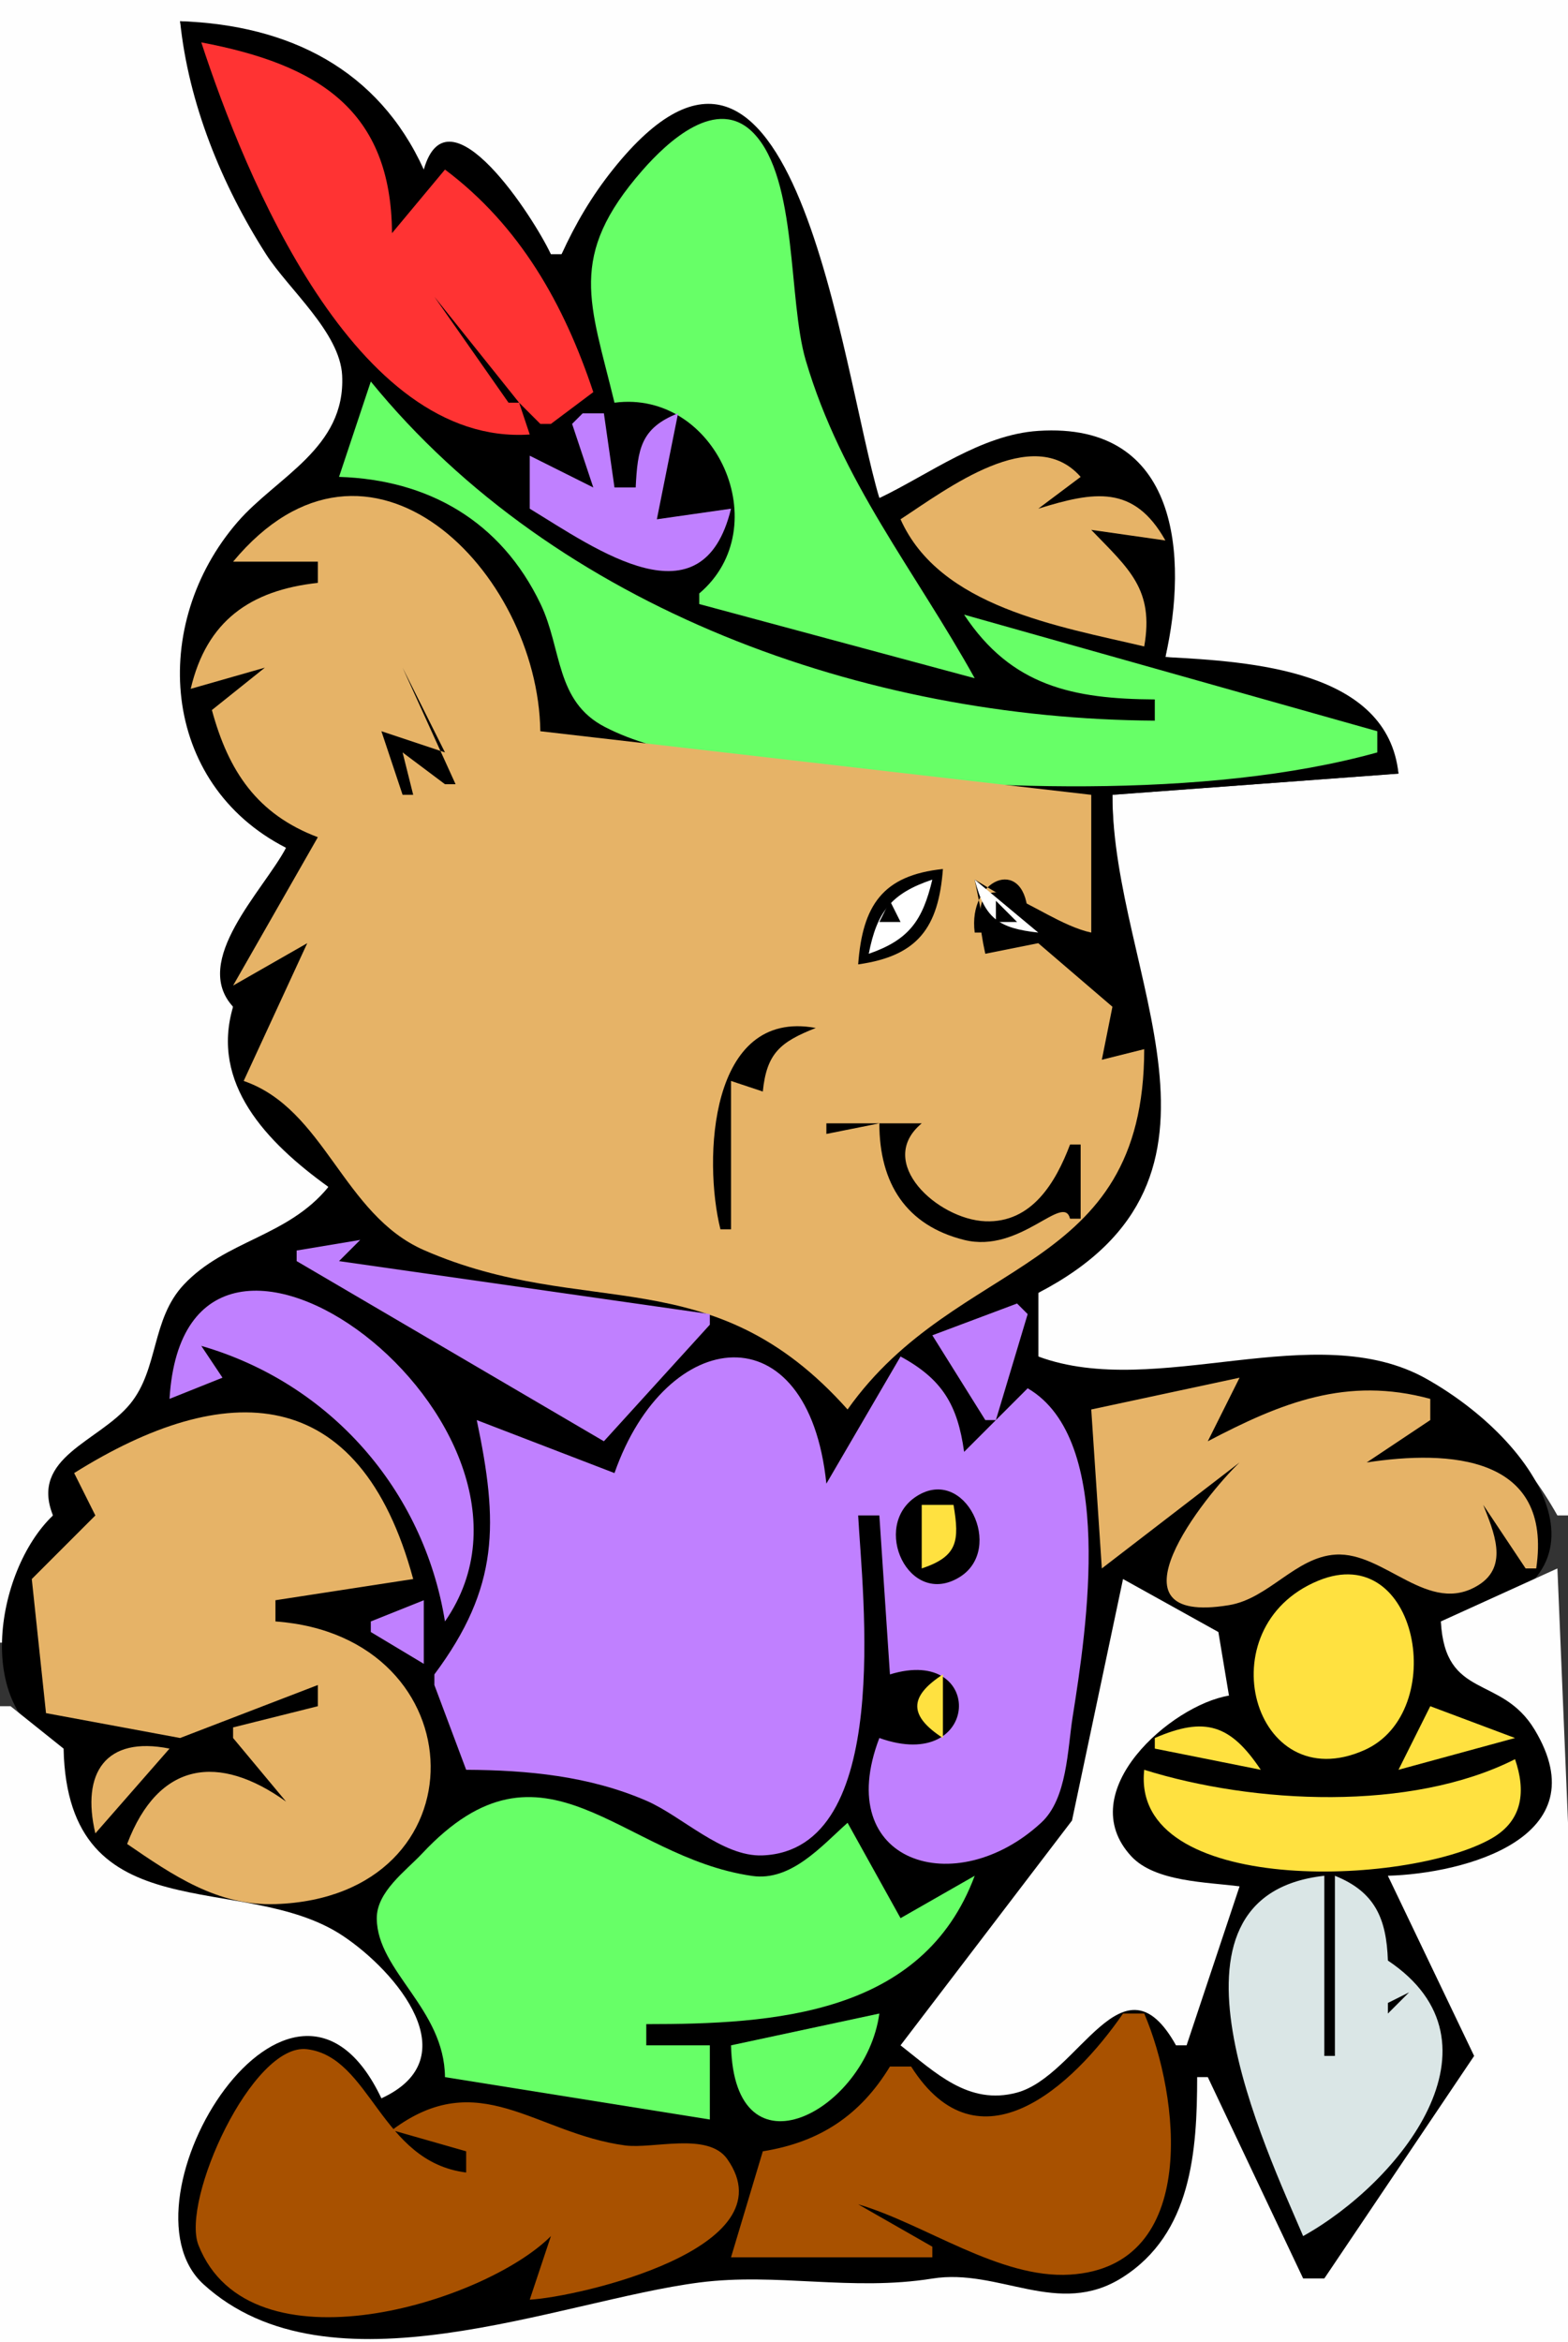
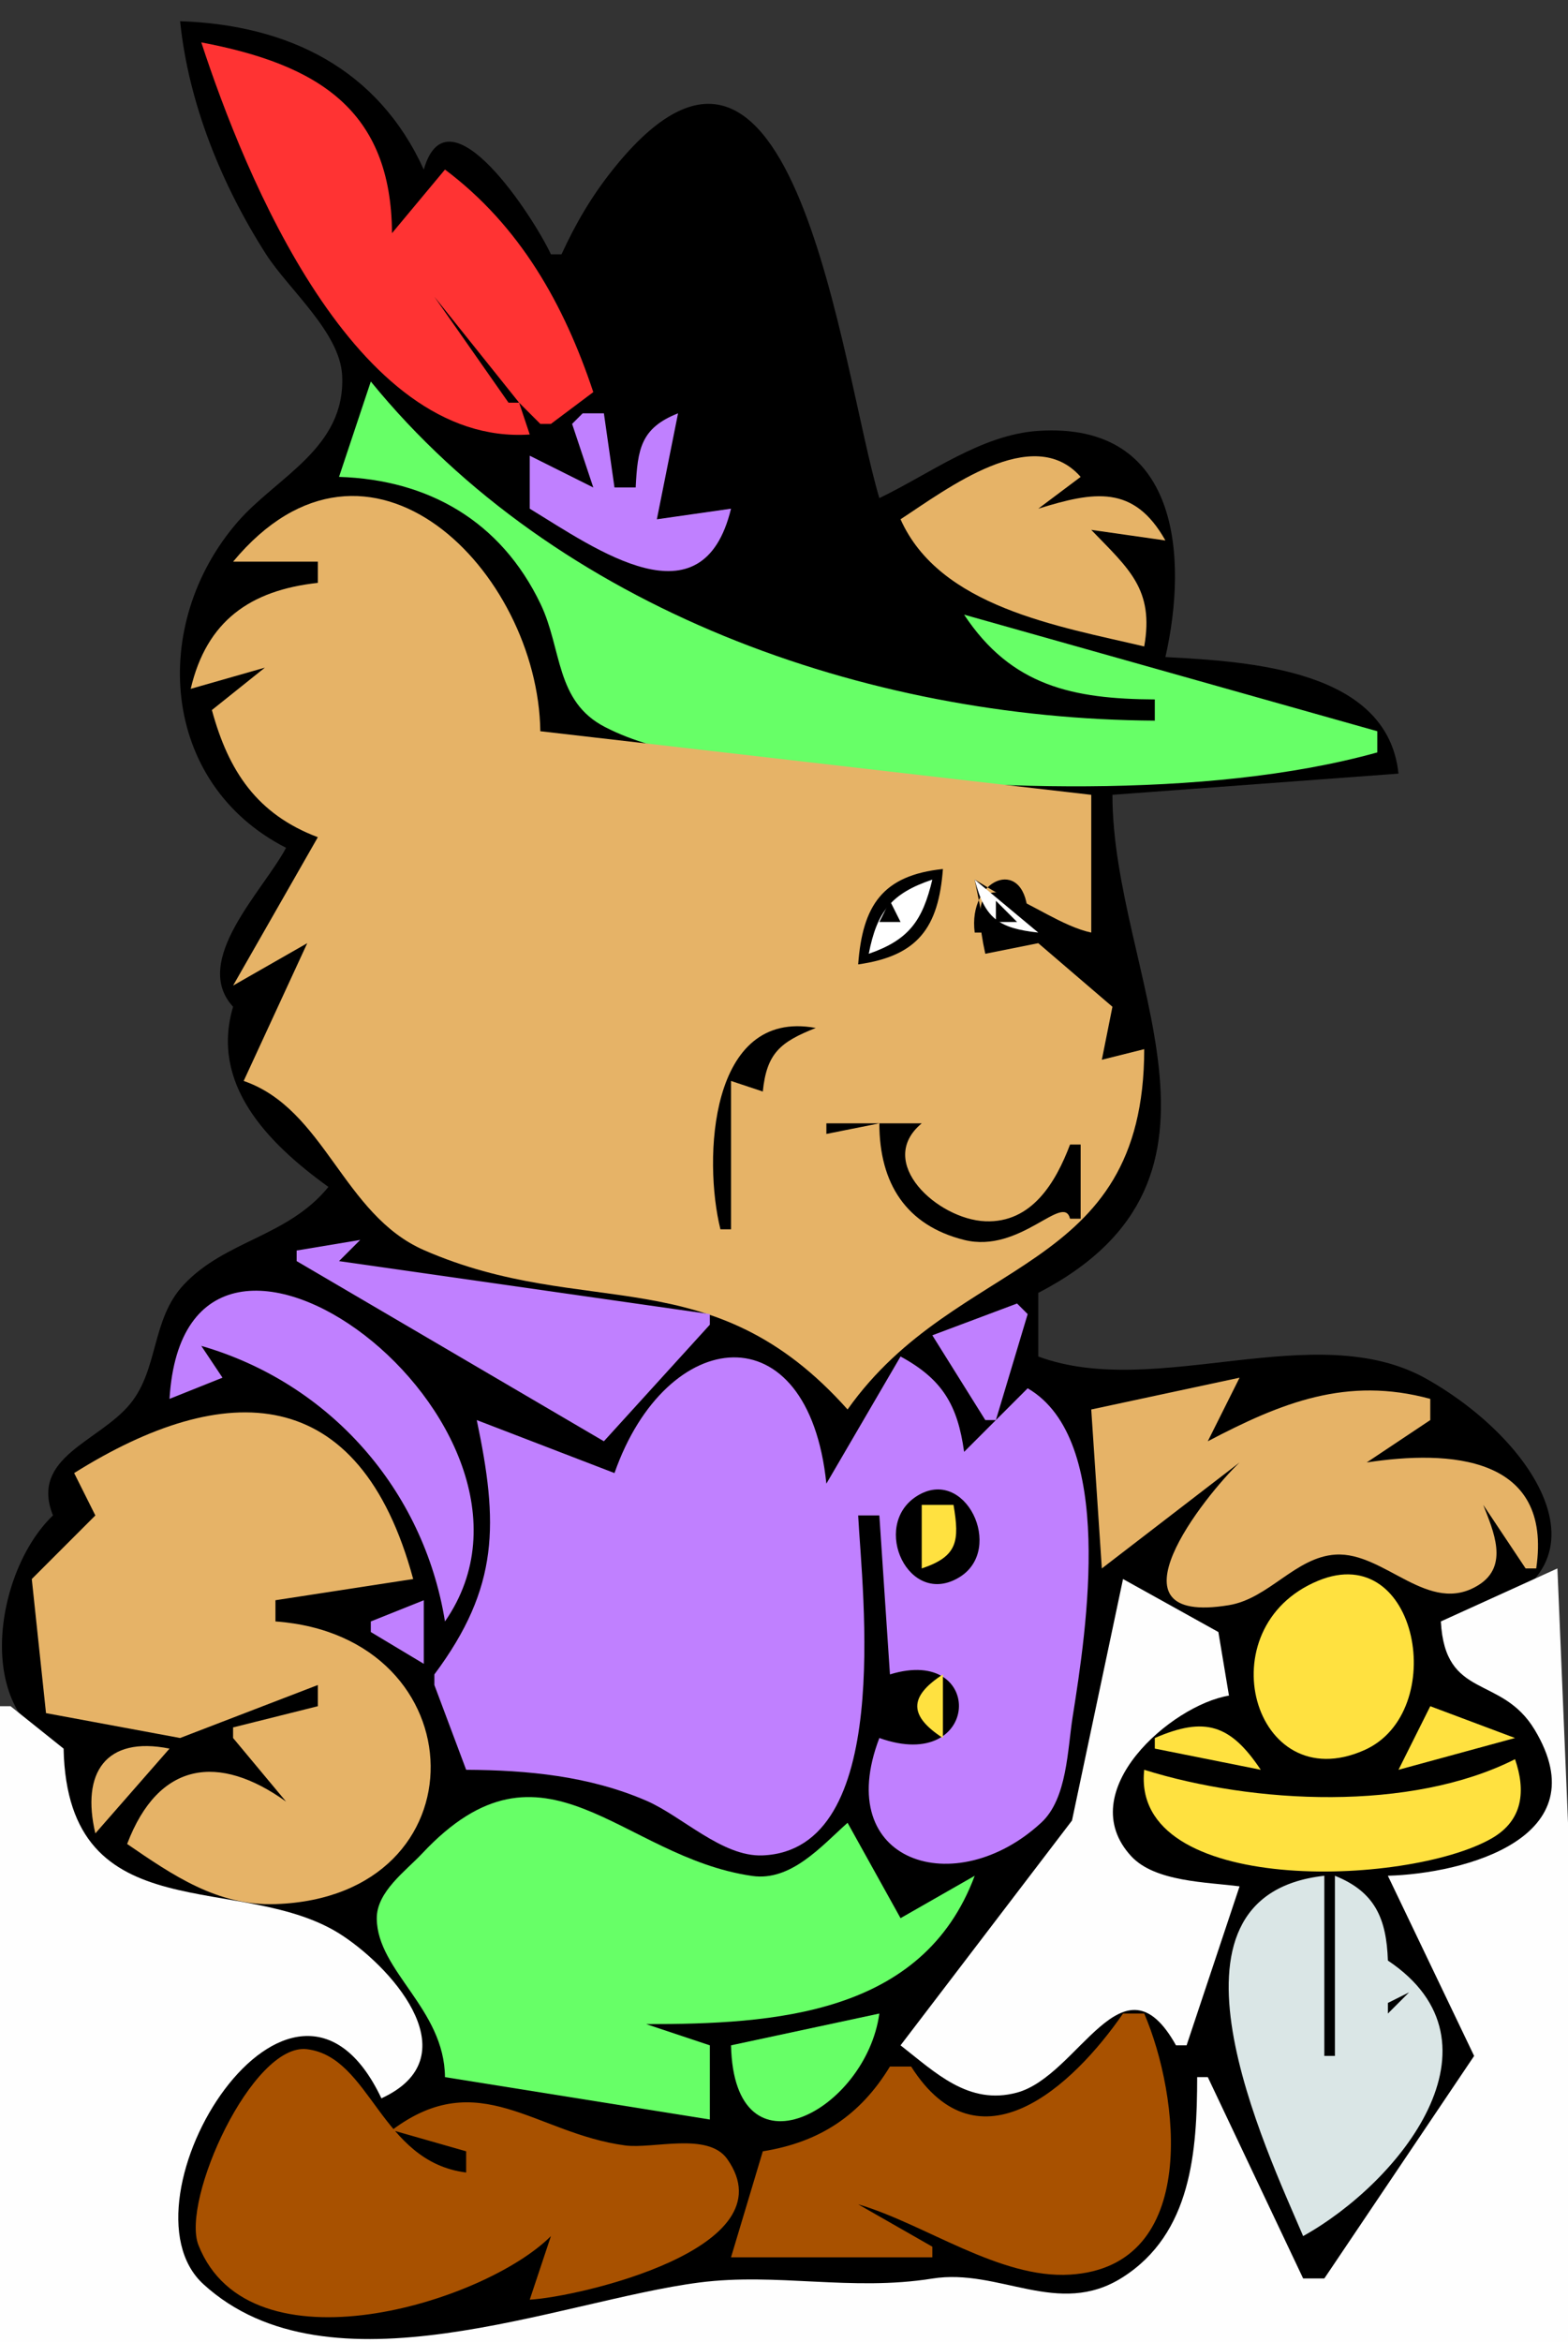
<svg xmlns="http://www.w3.org/2000/svg" width="148" height="221">
  <rect width="100%" height="100%" fill="#333333" stroke="none" />
-   <path style="fill:#fefefe; stroke:none;" d="M0 0L0 155L1 155L5 143C4.412 137.766 9.313 136.613 12.286 133.203C15.314 129.73 14.602 124.697 18.189 121.215C22.385 117.142 27.924 117.453 31 112C25.947 106.743 20.513 102.529 22 95C19.351 89.835 25.223 84.862 27 80C16.452 72.198 14.046 60.752 22.456 50.145C26.25 45.36 33.298 42.475 32.602 35C32.192 30.603 27.41 26.578 25.118 23C21.079 16.694 18.191 9.392 17 2C26.125 2.608 36.322 6.615 39 16L40 16C43.271 9.419 49.749 20.729 52 24L53 24C54.76 21.243 56.545 18.531 58.639 16.01C75.526 -4.325 78.389 35.872 83 47C87.925 45.34 92.686 41.24 97.99 41.006C111.057 40.43 111.672 52.822 110 62C118.042 62.718 130.185 63.616 132 73L105 75C105 93.935 117.429 107.942 98 122L98 128C115.218 137.022 134.172 120.252 147 143L148 143L148 0L0 0z" />
  <path style="fill:#000000; stroke:none;" d="M17 2C17.786 9.745 20.932 17.464 25.118 24C27.22 27.282 32.095 31.37 32.295 35.432C32.634 42.303 26.116 44.989 22.418 49.263C14.091 58.886 15.112 73.931 27 80C24.843 84.066 18.006 90.663 22 95C19.854 102.221 25.113 107.763 31 112C27.139 116.723 21.306 117.015 17.353 121.215C14.271 124.49 14.985 129.175 12.286 132.471C9.35 136.057 2.795 137.487 5 143C-0.531 148.263 -2.621 161.894 6 165C6.15 182.574 21.476 176.797 31.58 182.761C37.389 186.19 43.306 193.07 36 198C29.661 178.778 9.462 206.724 18.356 215.539C30.062 227.141 53.645 216.57 67 215.521C74.126 214.962 80.657 216.376 88 215.379C94.513 214.494 100.692 219.014 106.854 214.911C113.118 210.741 112.996 202.663 113 196L114 196L123 215L125 215L139.792 195L131 177C138.56 176.897 152.094 173.153 144.85 162.409C141.71 157.751 136.742 159.935 136 153C153.53 149.96 146.106 136.608 134.689 130.136C124.194 124.186 109.15 132.134 98 128L98 122C119.013 111.095 105 91.999 105 75L132 73C130.975 63.211 118.079 62.428 110 62C112.127 52.653 111.386 39.772 97.99 40.659C92.592 41.016 87.733 44.737 83 47C79.389 34.938 75.031 -5.535 57.841 16.01C55.843 18.515 54.325 21.101 53 24L52 24C50.472 20.679 42.302 7.936 40 16C35.707 6.554 27.307 2.354 17 2z" />
  <path style="fill:#ff3333; stroke:none;" d="M19 4C23.122 16.601 33.489 42.115 50 41L49 38L51 40L52 40L56 37C53.245 28.723 49.077 21.306 42 16L37 22C36.931 10.368 30.013 6.084 19 4z" />
-   <path style="fill:#67ff67; stroke:none;" d="M58 38C67.578 36.738 73.381 49.748 66 56L66 57L92 64C86.355 53.837 79.42 45.438 76.052 34C74.37 28.283 75.315 16.952 71.156 12.592C67.692 8.96 62.977 13.397 60.638 16.071C53.503 24.225 55.716 28.549 58 38z" />
  <path style="fill:#000000; stroke:none;" d="M41 28L48 38L49 38L41 28z" />
  <path style="fill:#67ff67; stroke:none;" d="M35 36L32 45C40.404 45.258 47.275 49.161 51.026 57C53.063 61.256 52.405 66.182 57.101 68.602C62.477 71.372 69.115 71.671 75 72.429C91.573 74.565 113.879 75.48 130 71L130 69L91 58C95.462 64.754 101.3 65.956 109 66L109 68C81.688 67.843 52.514 57.504 35 36z" />
  <path style="fill:#c080ff; stroke:none;" d="M55 39L54 40L56 46L50 43L50 48C56.293 51.833 66.313 59.074 69 48L62 49L64 39C60.48 40.391 60.185 42.361 60 46L58 46L57 39L55 39z" />
  <path style="fill:#67ff67; stroke:none;" d="M43 42L44 43L43 42z" />
  <path style="fill:#e6b367; stroke:none;" d="M85 49C88.692 57.284 99.911 59.091 108 61C108.95 55.602 106.556 53.685 103 50L110 51C107.028 45.705 103.26 46.369 98 48L102 45C97.52 39.884 89.371 46.149 85 49z" />
  <path style="fill:#c080ff; stroke:none;" d="M46 44L49 47L46 44z" />
  <path style="fill:#e6b367; stroke:none;" d="M22 53L30 53L30 55C23.611 55.699 19.5 58.595 18 65L25 63L20 67C21.566 72.781 24.279 76.842 30 79L22 93L29 89L23 102C30.674 104.642 32.349 114.615 40.028 117.968C55.306 124.641 67.158 118.598 80 133C90.385 118.327 107.987 120.468 108 99L104 100L105 95L98 89L93 90C90.576 78.992 97.653 86.854 103 88L103 75L51 69C50.785 53.931 34.802 37.599 22 53z" />
-   <path style="fill:#000000; stroke:none;" d="M38 63L42 71L36 69L38 75L39 75L38 71L42 74L43 74L38 63z" />
-   <path style="fill:#67ff67; stroke:none;" d="M93 64L94 65L93 64z" />
-   <path style="fill:#e6b367; stroke:none;" d="M37 70L38 71L37 70z" />
  <path style="fill:#000000; stroke:none;" d="M81 91C86.617 90.212 88.584 87.547 89 82C83.29 82.598 81.415 85.448 81 91M92 88L93 88L92 83L97 86C96.597 80.778 91.345 82.931 92 88z" />
  <path style="fill:#ffffff; stroke:none;" d="M82 90C85.795 88.688 87.079 86.873 88 83C84.141 84.3 82.772 86.015 82 90M92 83C92.951 86.668 94.263 87.588 98 88L92 83z" />
  <path style="fill:#000000; stroke:none;" d="M84 85L83 87L85 87L84 85M94 85L94 87L96 87L94 85M68 116L69 116L69 102L72 103C72.362 99.379 73.656 98.32 77 97C66.933 95.14 66.369 109.458 68 116M78 106L78 107L83 106C83 111.702 85.563 115.641 91 117C96.296 118.324 100.377 112.507 101 115L102 115L102 108L101 108C99.66 111.544 97.404 115.421 92.997 115.241C88.503 115.057 82.573 109.674 87 106L78 106z" />
  <path style="fill:#c080ff; stroke:none;" d="M28 118L28 119L57 136L67 125L67 124L32 119L34 117L28 118M16 132L21 130L19 127C31.102 130.497 39.986 140.546 42 153C54.909 134.426 17.549 106.566 16 132M88 126L93 134L94 134L97 124L96 123L88 126M58 139L45 134C47.037 143.697 47.16 149.742 41 158L41 159L44 167C49.809 167.033 55.603 167.584 61 169.914C64.368 171.367 68.166 175.23 71.972 175.078C84.361 174.583 81.385 150.346 81 143L83 143L84 158C93.06 155.199 92.614 167.437 83 164C78.483 175.807 90.225 179.456 98.293 171.976C100.735 169.712 100.758 165.075 101.246 162C102.565 153.691 105.307 135.841 97 131L91 137C90.389 132.578 88.947 130.142 85 128L78 140C76.29 123.503 62.878 125.057 58 139z" />
  <path style="fill:#e6b367; stroke:none;" d="M117 130L103 133L104 148L117 138C113.727 141.12 103.884 153.463 115.994 151.465C119.784 150.839 122.27 146.931 126.059 146.695C130.704 146.407 134.85 152.535 139.574 149.557C142.457 147.739 140.949 144.446 140 142L144 148L145 148C146.58 137.328 136.768 136.81 129 138L135 134L135 132C127.12 129.857 120.96 132.347 114 136L117 130M7 139L9 143L3 149L4.343 161.653L17 164L30 159L30 161L22 163L22 164L27 170C20.659 165.444 14.962 166.195 12 174C16.307 176.95 20.521 179.859 26 179.674C45.845 179.004 45.221 154.394 26 153L26 151L39 149C33.945 130.302 21.255 130.063 7 139z" />
  <path style="fill:#000000; stroke:none;" d="M86.51 141.191C82.156 143.986 85.79 151.791 90.588 148.809C94.855 146.156 91.094 138.25 86.51 141.191z" />
  <path style="fill:#ffe140; stroke:none;" d="M87 142L87 148C90.397 146.865 90.579 145.423 90 142L87 142M124.433 149.154C113.755 153.547 118.303 169.773 128.763 165.151C136.827 161.588 133.889 145.264 124.433 149.154z" />
  <path style="fill:#fefefe; stroke:none;" d="M147 148L136 153C136.392 160.439 141.702 157.989 144.85 163.215C151.006 173.433 138.2 176.794 131 177L139.14 194L125 215L123 215L114 196L113 196C112.986 202.965 112.49 210.763 105.929 214.911C99.879 218.736 94.306 213.998 88 215.008C80.366 216.232 73.34 214.432 66 215.381C52.749 217.095 31.064 226.384 19.199 215.539C10.586 207.666 27.574 180.225 36 198C44.288 194.194 37.428 186.045 32.371 182.674C22.973 176.407 6.391 182.599 6 165L1 161L0 161L0 221L148 221L148 172L147 148M106 149L101.183 171.788L85 193C88.3 195.571 91.415 198.684 95.973 197.464C101.855 195.891 105.971 183.994 111 193L112 193L117 178C113.941 177.594 109.023 177.589 106.777 175.159C101.14 169.061 110.584 160.879 116 160L115 154L106 149z" />
  <path style="fill:#c080ff; stroke:none;" d="M35 153L35 154L40 157L40 151L35 153z" />
  <path style="fill:#ffe140; stroke:none;" d="M89 164L89 158C85.772 160.098 85.772 161.902 89 164M135 161L132 167L143 164L135 161M109 164L109 165L119 167C116.143 162.72 113.731 161.947 109 164z" />
  <path style="fill:#e6b367; stroke:none;" d="M9 173L16 165C9.956 163.786 7.653 167.307 9 173z" />
  <path style="fill:#ffe140; stroke:none;" d="M143 166C133.173 170.972 118.333 170.232 108 167C106.698 178.918 132.815 178.03 140.784 173.479C143.795 171.76 144.009 168.929 143 166z" />
-   <path style="fill:#67ff67; stroke:none;" d="M42 196L67 200L67 193L61 193L61 191C73.002 191 87.092 190.172 92 177L85 181L80 172C77.533 174.201 74.667 177.542 70.999 177.016C58.527 175.228 51.369 162.589 39.844 174.9C38.293 176.556 35.535 178.51 35.562 181.045C35.615 186.01 41.945 189.538 42 196z" />
+   <path style="fill:#67ff67; stroke:none;" d="M42 196L67 200L67 193L61 191C73.002 191 87.092 190.172 92 177L85 181L80 172C77.533 174.201 74.667 177.542 70.999 177.016C58.527 175.228 51.369 162.589 39.844 174.9C38.293 176.556 35.535 178.51 35.562 181.045C35.615 186.01 41.945 189.538 42 196z" />
  <path style="fill:#dae6e6; stroke:none;" d="M123 211C132.119 205.922 142.676 192.804 131 185C130.866 181.033 129.778 178.514 126 177L126 194L125 194L125 177C108.01 178.89 119.584 202.949 123 211z" />
  <path style="fill:#000000; stroke:none;" d="M130 185L129 187L130 185M133 188L131 189L131 190L133 188z" />
  <path style="fill:#67ff67; stroke:none;" d="M69 193C69.289 205.897 81.731 199.182 83 190L69 193z" />
  <path style="fill:#a85100; stroke:none;" d="M106 190C101.243 196.907 92.371 205.053 86 195L84 195C81.184 199.629 77.346 202.146 72 203L69 213L88 213L88 212L81 208C87.293 209.849 94.35 215.047 100.997 214.636C113.357 213.872 111.291 197.634 108 190L106 190M52 211L50 217C54.554 216.752 74.606 212.173 68.642 203.728C66.823 201.152 61.652 202.8 59 202.445C50.504 201.306 45.207 194.844 37 201L44 203L44 205C35.898 203.991 35.02 194.106 28.983 193.366C23.815 192.732 17.065 207.635 18.732 211.854C23.573 224.104 45.747 217.282 52 211z" />
  <path style="fill:#fefefe; stroke:none;" d="M112.333 194.667L112.667 195.333L112.333 194.667z" />
</svg>